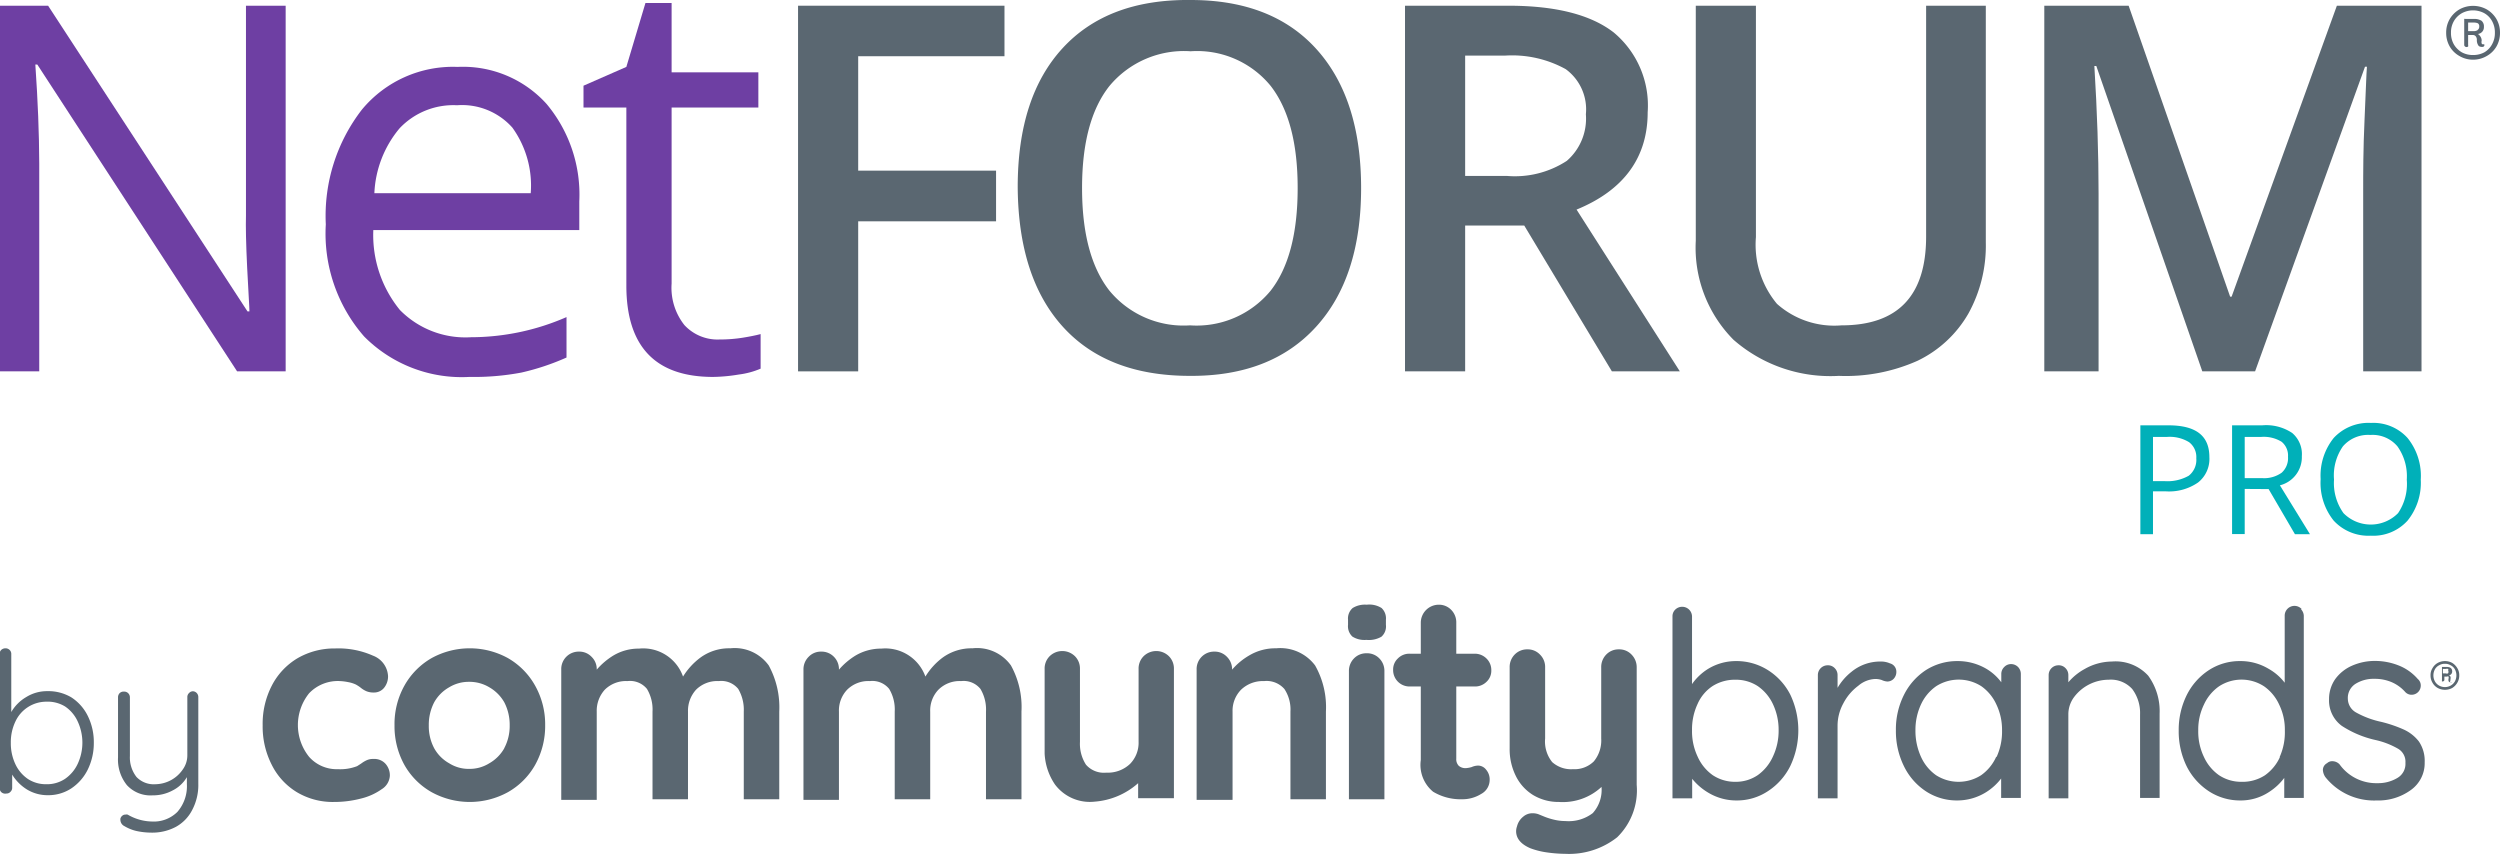
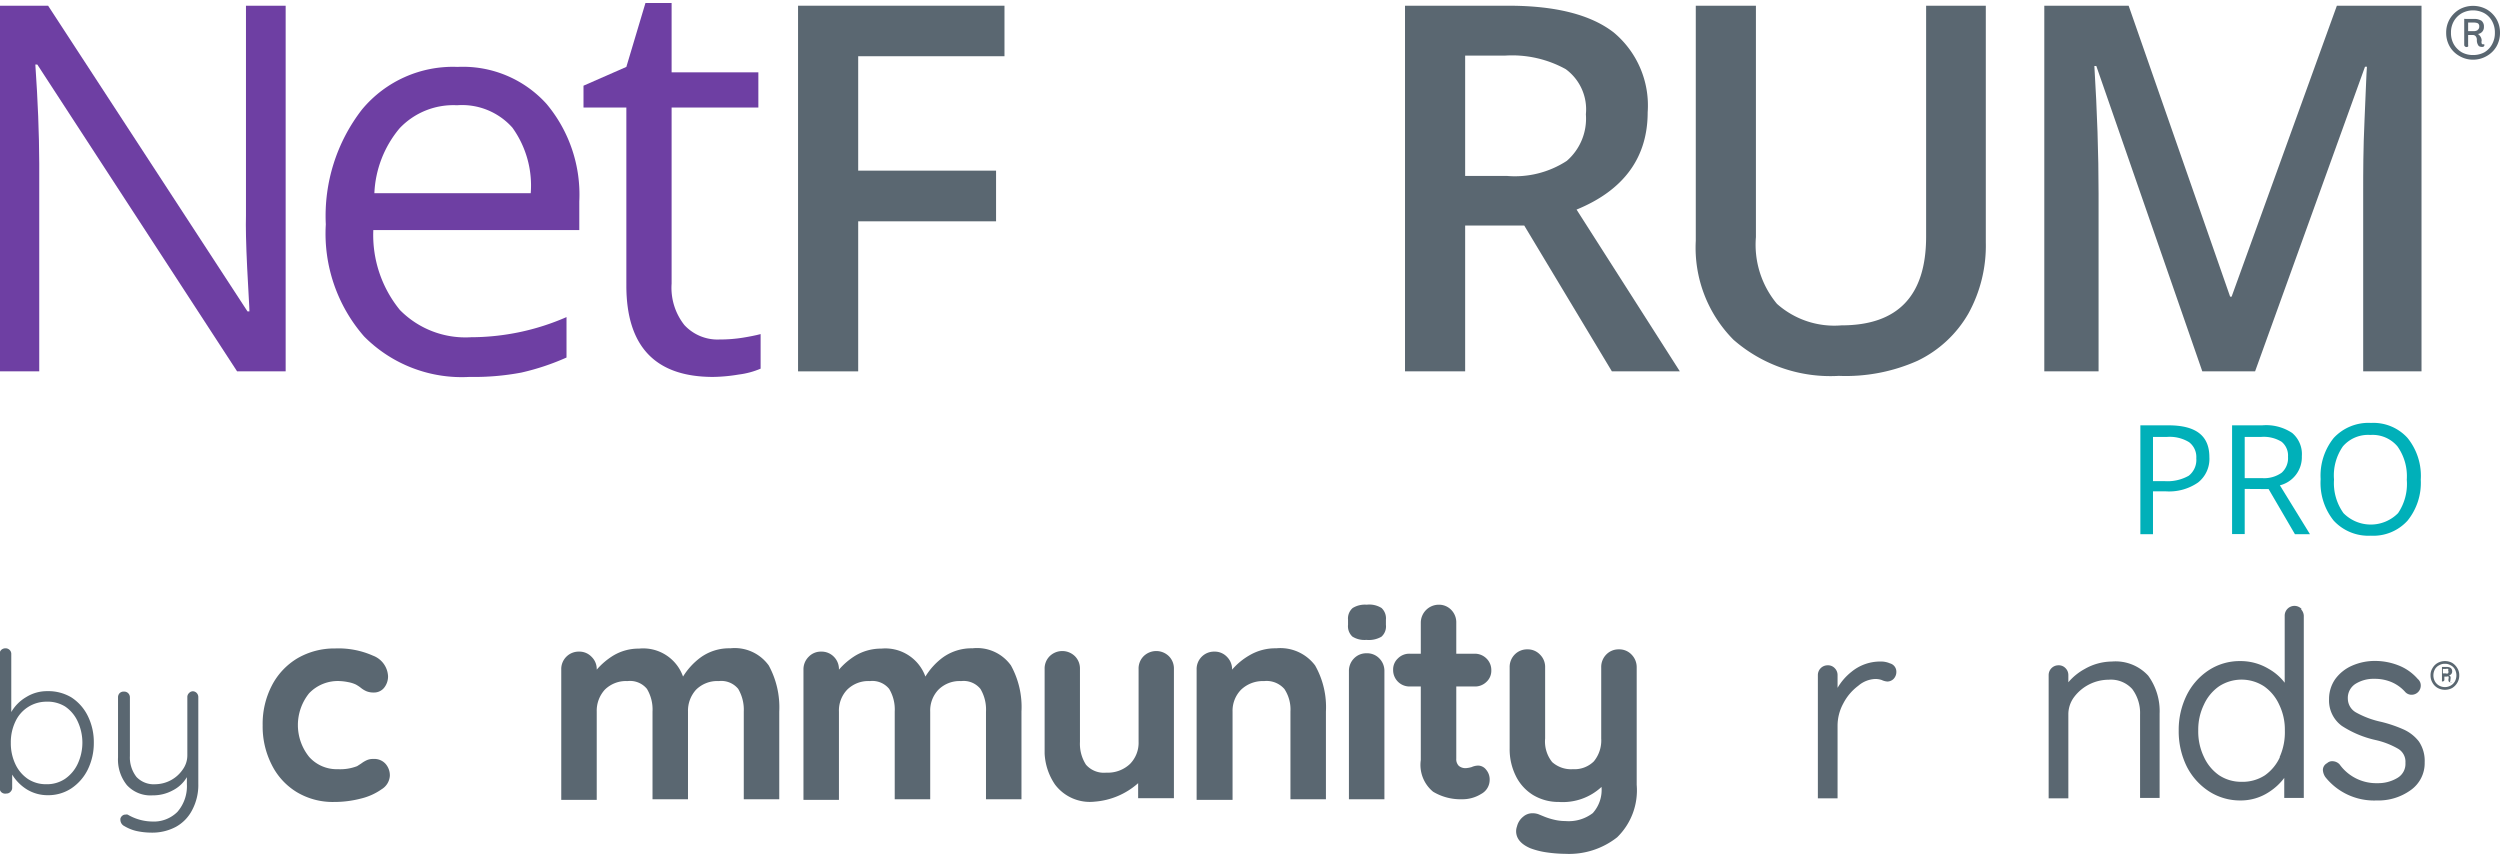
<svg xmlns="http://www.w3.org/2000/svg" viewBox="0 0 166.28 56.77">
  <title>cb-netforum-pro-logo-c-rgb-bycb</title>
  <g>
    <g>
      <g>
        <g>
          <path d="M108.44,43.54h0a1.12,1.12,0,0,0-.84-.35,1.14,1.14,0,0,0-.85.35,1.18,1.18,0,0,0-.33.85v4.73a2.19,2.19,0,0,1-.49,1.52,1.83,1.83,0,0,1-1.39.52,1.89,1.89,0,0,1-1.38-.47,2.18,2.18,0,0,1-.47-1.57V44.39a1.15,1.15,0,0,0-.34-.85,1.12,1.12,0,0,0-.84-.35,1.15,1.15,0,0,0-.85.35,1.18,1.18,0,0,0-.33.85v5.38a4,4,0,0,0,.41,1.84,3.08,3.08,0,0,0,1.15,1.27,3.28,3.28,0,0,0,1.72.46,3.78,3.78,0,0,0,2.83-1,2.31,2.31,0,0,1-.58,1.74,2.64,2.64,0,0,1-1.82.53,3.22,3.22,0,0,1-.71-.08,4.6,4.6,0,0,1-.66-.2l-.44-.18a1.21,1.21,0,0,0-.38-.06.94.94,0,0,0-.62.23,1.19,1.19,0,0,0-.41.64,1,1,0,0,0-.06.32c0,.49.32.87.95,1.14a5.06,5.06,0,0,0,1.06.27,9.3,9.3,0,0,0,1.27.1,5.16,5.16,0,0,0,3.44-1.1,4.36,4.36,0,0,0,1.3-3.49V44.39A1.19,1.19,0,0,0,108.44,43.54Z" transform="translate(0.08)" style="fill: #5a6771" />
          <path d="M24.76,50.48a1,1,0,0,0-.44.08,1.88,1.88,0,0,0-.37.22l-.28.18a3.12,3.12,0,0,1-1.28.2,2.45,2.45,0,0,1-1.91-.82,3.37,3.37,0,0,1,0-4.23,2.64,2.64,0,0,1,2.05-.81,3.57,3.57,0,0,1,.55.07,2.05,2.05,0,0,1,.51.16,2.49,2.49,0,0,1,.32.21,1.62,1.62,0,0,0,.37.23,1.23,1.23,0,0,0,.51.09.85.85,0,0,0,.69-.33,1.2,1.2,0,0,0,.25-.76,1.54,1.54,0,0,0-1-1.36,5.66,5.66,0,0,0-2.52-.48,4.88,4.88,0,0,0-2.5.65A4.53,4.53,0,0,0,18,45.6a5.53,5.53,0,0,0-.61,2.64,5.59,5.59,0,0,0,.59,2.6,4.44,4.44,0,0,0,1.67,1.84,4.65,4.65,0,0,0,2.49.66,7,7,0,0,0,1.8-.23,4,4,0,0,0,1.37-.62,1.13,1.13,0,0,0,.54-.89,1.16,1.16,0,0,0-.29-.8A1,1,0,0,0,24.76,50.48Z" transform="translate(0.08)" style="fill: #5a6771" />
          <path d="M84.8,43.12A3.38,3.38,0,0,0,83,43.6a4.39,4.39,0,0,0-1.13.94v0a1.17,1.17,0,0,0-.34-.85,1.12,1.12,0,0,0-.84-.35,1.16,1.16,0,0,0-1.18,1.2v8.66H81.9V47.33a2,2,0,0,1,.57-1.46A2.1,2.1,0,0,1,84,45.3a1.57,1.57,0,0,1,1.35.53,2.47,2.47,0,0,1,.4,1.5v5.83h2.36V47.33a5.62,5.62,0,0,0-.72-3.07A2.89,2.89,0,0,0,84.8,43.12Z" transform="translate(0.08)" style="fill: #5a6771" />
          <path d="M51.05,44.26a2.79,2.79,0,0,0-2.56-1.14,3.23,3.23,0,0,0-2,.63A4.55,4.55,0,0,0,45.35,45a2.81,2.81,0,0,0-2.93-1.86,3.27,3.27,0,0,0-1.72.47,4.7,4.7,0,0,0-1.09.93v0a1.13,1.13,0,0,0-.34-.85,1.12,1.12,0,0,0-.84-.35,1.16,1.16,0,0,0-1.18,1.2v8.66h2.36V47.33a2.08,2.08,0,0,1,.54-1.46,2,2,0,0,1,1.51-.57,1.45,1.45,0,0,1,1.29.52,2.66,2.66,0,0,1,.37,1.51v5.83h2.36V47.33a2.08,2.08,0,0,1,.54-1.46,2,2,0,0,1,1.51-.57,1.45,1.45,0,0,1,1.29.52,2.74,2.74,0,0,1,.37,1.51v5.83h2.36V47.33A5.81,5.81,0,0,0,51.05,44.26Z" transform="translate(0.08)" style="fill: #5a6771" />
          <path d="M90.82,40.22a1.54,1.54,0,0,0-.93.22.92.92,0,0,0-.31.78v.34a.94.94,0,0,0,.29.78,1.5,1.5,0,0,0,.93.22,1.67,1.67,0,0,0,1-.21.91.91,0,0,0,.3-.79v-.34a.94.94,0,0,0-.29-.78A1.53,1.53,0,0,0,90.82,40.22Z" transform="translate(0.08)" style="fill: #5a6771" />
          <path d="M67.16,44.26a2.77,2.77,0,0,0-2.56-1.14,3.27,3.27,0,0,0-2,.63A4.51,4.51,0,0,0,61.47,45a2.83,2.83,0,0,0-2.93-1.86,3.33,3.33,0,0,0-1.73.47,4.7,4.7,0,0,0-1.09.93v0a1.16,1.16,0,0,0-.33-.85,1.14,1.14,0,0,0-.85-.35,1.12,1.12,0,0,0-.84.35,1.17,1.17,0,0,0-.34.85v8.66h2.36V47.33a2,2,0,0,1,.55-1.46,2,2,0,0,1,1.51-.57,1.44,1.44,0,0,1,1.28.52,2.66,2.66,0,0,1,.37,1.51v5.83h2.36V47.33a2,2,0,0,1,.55-1.46,2,2,0,0,1,1.51-.57,1.44,1.44,0,0,1,1.28.52,2.66,2.66,0,0,1,.37,1.51v5.83h2.36V47.33A5.72,5.72,0,0,0,67.16,44.26Z" transform="translate(0.08)" style="fill: #5a6771" />
-           <path d="M33.7,43.77a5.27,5.27,0,0,0-5.07,0,4.82,4.82,0,0,0-1.81,1.83,5.25,5.25,0,0,0-.66,2.64,5.31,5.31,0,0,0,.66,2.64,4.77,4.77,0,0,0,1.81,1.81,5.27,5.27,0,0,0,5.07,0,4.77,4.77,0,0,0,1.81-1.81,5.31,5.31,0,0,0,.67-2.64,5.26,5.26,0,0,0-.67-2.64A4.82,4.82,0,0,0,33.7,43.77Zm-.24,6a2.65,2.65,0,0,1-1,1,2.47,2.47,0,0,1-1.33.37,2.42,2.42,0,0,1-1.33-.37,2.58,2.58,0,0,1-1-1,3.13,3.13,0,0,1-.36-1.52,3.24,3.24,0,0,1,.36-1.54h0a2.61,2.61,0,0,1,1-1,2.5,2.5,0,0,1,1.33-.36,2.55,2.55,0,0,1,1.33.36,2.68,2.68,0,0,1,1,1,3.24,3.24,0,0,1,.36,1.54A3.13,3.13,0,0,1,33.46,49.76Z" transform="translate(0.08)" style="fill: #5a6771" />
          <path d="M90.82,43.45a1.14,1.14,0,0,0-.85.35,1.18,1.18,0,0,0-.33.85v8.51H92V44.65a1.18,1.18,0,0,0-.33-.85A1.13,1.13,0,0,0,90.82,43.45Z" transform="translate(0.08)" style="fill: #5a6771" />
          <path d="M98,45.66a1.08,1.08,0,0,0,.79-.31,1,1,0,0,0,.32-.76,1.07,1.07,0,0,0-.32-.79,1.09,1.09,0,0,0-.79-.32H96.78V41.42a1.18,1.18,0,0,0-.33-.85,1.13,1.13,0,0,0-.83-.35,1.2,1.2,0,0,0-1.2,1.2v2.06h-.73a1.06,1.06,0,0,0-.79.31,1,1,0,0,0-.32.76,1.09,1.09,0,0,0,1.11,1.11h.73v4.89a2.31,2.31,0,0,0,.82,2.11,3.55,3.55,0,0,0,1.93.5,2.34,2.34,0,0,0,1.26-.35A1.06,1.06,0,0,0,99,51.9a1,1,0,0,0-.23-.7.69.69,0,0,0-.53-.28,1.13,1.13,0,0,0-.44.1,1.88,1.88,0,0,1-.37.07.69.69,0,0,1-.48-.15.62.62,0,0,1-.17-.48v-4.8Z" transform="translate(0.08)" style="fill: #5a6771" />
          <path d="M77.67,43.65h0a1.2,1.2,0,0,0-1.69,0,1.16,1.16,0,0,0-.33.85v4.85a2,2,0,0,1-.57,1.46,2.15,2.15,0,0,1-1.58.58,1.58,1.58,0,0,1-1.35-.53,2.56,2.56,0,0,1-.4-1.51V44.5a1.16,1.16,0,0,0-.33-.85,1.2,1.2,0,0,0-1.69,0,1.16,1.16,0,0,0-.33.85v5.29h0v.13c0,.06,0,.13,0,.2v0h0a4,4,0,0,0,.69,2.06,2.9,2.9,0,0,0,2.63,1.14,4.9,4.9,0,0,0,2.9-1.23v1H78V44.5A1.16,1.16,0,0,0,77.67,43.65Z" transform="translate(0.08)" style="fill: #5a6771" />
        </g>
        <g>
-           <path d="M117.49,44.56a3.91,3.91,0,0,0-2.1-.59,3.56,3.56,0,0,0-1.88.53,3.67,3.67,0,0,0-1.05,1V41a.66.66,0,0,0-.19-.45.66.66,0,0,0-.93,0,.61.61,0,0,0-.18.45v12.1h1.31V51.8a4,4,0,0,0,1.1.94,3.62,3.62,0,0,0,1.85.5,3.72,3.72,0,0,0,2.09-.62A4.23,4.23,0,0,0,119,50.94a5.54,5.54,0,0,0,0-4.73A4.16,4.16,0,0,0,117.49,44.56Zm.35,5.76a3.06,3.06,0,0,1-1,1.23,2.59,2.59,0,0,1-1.49.45,2.68,2.68,0,0,1-1.51-.44,3,3,0,0,1-1-1.22,3.92,3.92,0,0,1-.38-1.76,4,4,0,0,1,.37-1.76,2.75,2.75,0,0,1,1-1.19,2.78,2.78,0,0,1,1.52-.42,2.65,2.65,0,0,1,1.49.43,3,3,0,0,1,1,1.19,4,4,0,0,1,.38,1.75A4,4,0,0,1,117.84,50.32Z" transform="translate(0.08)" style="fill: #5a6771" />
          <path d="M125.62,44.12h0A1.47,1.47,0,0,0,125,44a3,3,0,0,0-1.93.68,3.8,3.8,0,0,0-.93,1.07v-.85a.64.64,0,0,0-.19-.46.61.61,0,0,0-.47-.19.65.65,0,0,0-.65.65v8.2h1.31V48.26a3.1,3.1,0,0,1,.38-1.47,3.42,3.42,0,0,1,1-1.18,1.84,1.84,0,0,1,1.14-.45,1.32,1.32,0,0,1,.42.07,1.05,1.05,0,0,0,.37.1.59.59,0,0,0,.43-.19.67.67,0,0,0,.17-.48A.57.57,0,0,0,125.62,44.12Z" transform="translate(0.08)" style="fill: #5a6771" />
-           <path d="M133.69,44.17a.62.62,0,0,0-.47.2.64.64,0,0,0-.19.47v.54a3.37,3.37,0,0,0-1-.9,3.75,3.75,0,0,0-1.92-.51,3.87,3.87,0,0,0-2.08.59,4.21,4.21,0,0,0-1.47,1.65,5.11,5.11,0,0,0-.54,2.37,5.26,5.26,0,0,0,.53,2.37A4.19,4.19,0,0,0,128,52.62a3.75,3.75,0,0,0,2.1.62,3.63,3.63,0,0,0,1.92-.55,3.8,3.8,0,0,0,1-.91v1.29h1.31V44.84a.67.67,0,0,0-.18-.47A.65.65,0,0,0,133.69,44.17Zm-1,6.17a3,3,0,0,1-1,1.22h0a2.78,2.78,0,0,1-3,0,3,3,0,0,1-1-1.22,4.17,4.17,0,0,1-.37-1.76,4,4,0,0,1,.38-1.75,3,3,0,0,1,1-1.19,2.79,2.79,0,0,1,3,0,3,3,0,0,1,1,1.21,3.88,3.88,0,0,1,.38,1.72A4.05,4.05,0,0,1,132.72,50.34Z" transform="translate(0.08)" style="fill: #5a6771" />
          <path d="M140.38,44a3.69,3.69,0,0,0-1.81.5,3.78,3.78,0,0,0-1.08.88v-.48a.64.64,0,0,0-.19-.46.61.61,0,0,0-.47-.19.65.65,0,0,0-.65.65v8.2h1.31V47.52a1.92,1.92,0,0,1,.37-1.14,2.89,2.89,0,0,1,2.31-1.17,1.91,1.91,0,0,1,1.57.62,2.66,2.66,0,0,1,.52,1.69v5.55h1.3v-5.6a4,4,0,0,0-.76-2.53A2.94,2.94,0,0,0,140.38,44Z" transform="translate(0.08)" style="fill: #5a6771" />
          <path d="M153,40.5a.65.65,0,0,0-1.12.47v4.44a3.51,3.51,0,0,0-1.06-.92,3.63,3.63,0,0,0-1.91-.52,3.76,3.76,0,0,0-2.07.6,4.22,4.22,0,0,0-1.48,1.67,5.2,5.2,0,0,0-.53,2.35,5.3,5.3,0,0,0,.53,2.38,4.26,4.26,0,0,0,1.48,1.66,3.79,3.79,0,0,0,2.09.61,3.41,3.41,0,0,0,1.92-.57,3.86,3.86,0,0,0,1-.93v1.33h1.3V41a.66.66,0,0,0-.18-.47Zm-1.44,9.86a3,3,0,0,1-1,1.21A2.73,2.73,0,0,1,149,52a2.66,2.66,0,0,1-1.49-.44,3,3,0,0,1-1-1.21,3.89,3.89,0,0,1-.38-1.76,3.79,3.79,0,0,1,.38-1.73,3,3,0,0,1,1-1.21,2.74,2.74,0,0,1,3,0,3,3,0,0,1,1,1.21,3.79,3.79,0,0,1,.38,1.73A4,4,0,0,1,151.54,50.36Z" transform="translate(0.08)" style="fill: #5a6771" />
          <path d="M159.77,48.51a8.75,8.75,0,0,0-1.48-.5,6,6,0,0,1-1.66-.62,1.06,1.06,0,0,1-.55-.9,1.11,1.11,0,0,1,.5-1,2.27,2.27,0,0,1,1.27-.34,2.86,2.86,0,0,1,1.14.22,2.57,2.57,0,0,1,.91.66.57.57,0,0,0,.41.18.61.61,0,0,0,.62-.6.56.56,0,0,0-.2-.45,3.27,3.27,0,0,0-1.3-.91,4.26,4.26,0,0,0-1.51-.29,3.76,3.76,0,0,0-1.57.32,2.73,2.73,0,0,0-1.11.89,2.3,2.3,0,0,0-.41,1.33,2.09,2.09,0,0,0,.85,1.78,6.82,6.82,0,0,0,2.24.94,5.33,5.33,0,0,1,1.5.58,1,1,0,0,1,.49.94,1.08,1.08,0,0,1-.53,1,2.48,2.48,0,0,1-1.32.35,3,3,0,0,1-2.53-1.25v0a.66.66,0,0,0-.48-.21.48.48,0,0,0-.35.13.51.51,0,0,0-.28.46.94.94,0,0,0,.16.46A4.14,4.14,0,0,0,158,53.24a3.67,3.67,0,0,0,2.25-.68,2.19,2.19,0,0,0,.94-1.86,2.29,2.29,0,0,0-.39-1.39A2.68,2.68,0,0,0,159.77,48.51Z" transform="translate(0.08)" style="fill: #5a6771" />
          <path d="M162.91,45.25a.25.25,0,0,1,0-.1.37.37,0,0,0,0-.14.28.28,0,0,0-.1-.09.26.26,0,0,0,.21-.26q0-.3-.36-.3h-.32l0,0s0,0,0,0v.9a.08.08,0,0,0,0,.06.09.09,0,0,0,.07,0,.11.11,0,0,0,.09-.09V45h.16a.16.16,0,0,1,.12,0,.25.25,0,0,1,0,.13.4.4,0,0,0,0,.18s.06.07.1.07a.1.1,0,0,0,.09,0,.08.08,0,0,0,.05,0,0,0,0,0,0,0,0s0,0,0,0A.08.08,0,0,1,162.91,45.25Zm-.17-.46a.24.24,0,0,1-.15,0h-.19v-.3h.2a.33.33,0,0,1,.15,0,.12.12,0,0,1,0,.11A.17.17,0,0,1,162.74,44.79Z" transform="translate(0.08)" style="fill: #5a6771" />
          <path d="M163.36,44.44a1,1,0,0,0-.34-.35,1,1,0,0,0-.48-.12,1,1,0,0,0-.48.12.91.91,0,0,0-.35.35.86.86,0,0,0-.13.48.92.92,0,0,0,.13.49.91.91,0,0,0,.35.35,1,1,0,0,0,.48.12,1,1,0,0,0,.48-.12,1,1,0,0,0,.34-.35.92.92,0,0,0,.13-.49A.86.86,0,0,0,163.36,44.44Zm-.16.88a.75.75,0,0,1-.28.28.8.8,0,0,1-.38.1.81.81,0,0,1-.39-.1.75.75,0,0,1-.28-.28.85.85,0,0,1,0-.8.66.66,0,0,1,.28-.27.71.71,0,0,1,.39-.1.7.7,0,0,1,.38.1.66.66,0,0,1,.28.27.85.85,0,0,1,0,.8Z" transform="translate(0.08)" style="fill: #5a6771" />
        </g>
      </g>
      <g>
        <path d="M4.66,46.38a3.09,3.09,0,0,1,1.1,1.24,3.92,3.92,0,0,1,.4,1.78,4,4,0,0,1-.4,1.78,3.21,3.21,0,0,1-1.1,1.26,2.78,2.78,0,0,1-1.55.45,2.64,2.64,0,0,1-1.38-.37,3,3,0,0,1-1-1v.86a.36.36,0,0,1-.11.28.35.35,0,0,1-.28.12A.38.38,0,0,1,0,52.68a.39.39,0,0,1-.11-.28V43.51A.39.39,0,0,1,0,43.23a.41.41,0,0,1,.28-.11.38.38,0,0,1,.28.11.36.36,0,0,1,.11.28v3.85a2.74,2.74,0,0,1,1-1,2.61,2.61,0,0,1,1.39-.39A3,3,0,0,1,4.66,46.38ZM4.25,51.8a2.49,2.49,0,0,0,.84-1,3.34,3.34,0,0,0,0-2.81,2.41,2.41,0,0,0-.84-1A2.23,2.23,0,0,0,3,46.67,2.27,2.27,0,0,0,.94,48a3.18,3.18,0,0,0-.3,1.41,3.24,3.24,0,0,0,.3,1.41,2.43,2.43,0,0,0,.85,1A2.18,2.18,0,0,0,3,52.16,2.16,2.16,0,0,0,4.25,51.8Z" transform="translate(0.08)" style="fill: #5a6771" />
        <path d="M13,46.09a.39.39,0,0,1,.11.28v5.75a3.55,3.55,0,0,1-.41,1.76A2.66,2.66,0,0,1,11.61,55a3.34,3.34,0,0,1-1.62.38,4.76,4.76,0,0,1-1-.11,2.77,2.77,0,0,1-.79-.32.47.47,0,0,1-.27-.38.48.48,0,0,1,0-.13.38.38,0,0,1,.13-.19.31.31,0,0,1,.2-.07.42.42,0,0,1,.15,0,3.29,3.29,0,0,0,1.6.46A2.23,2.23,0,0,0,11.72,54a2.61,2.61,0,0,0,.63-1.85v-.46a2.29,2.29,0,0,1-.94.88,2.73,2.73,0,0,1-1.33.33,2.13,2.13,0,0,1-1.72-.68,2.71,2.71,0,0,1-.59-1.84v-4a.39.39,0,0,1,.11-.28A.38.38,0,0,1,8.17,46a.37.37,0,0,1,.28.11.39.39,0,0,1,.11.28v3.89A2.11,2.11,0,0,0,9,51.68a1.59,1.59,0,0,0,1.28.48,2.24,2.24,0,0,0,1.81-1,1.6,1.6,0,0,0,.29-.93V46.37a.36.36,0,0,1,.12-.28.34.34,0,0,1,.28-.11A.37.37,0,0,1,13,46.09Z" transform="translate(0.08)" style="fill: #5a6771" />
      </g>
    </g>
    <g>
      <g>
        <g>
          <path d="M18.92,24.7H15.69L2.4,4.29H2.27q.25,3.59.26,6.59V24.7H-.08V.38h3.2L16.38,20.71h.13c0-.3-.07-1.26-.15-2.89s-.1-2.78-.08-3.48V.38h2.64Z" transform="translate(0.08)" style="fill: #6e3fa3" />
          <path d="M31.14,25.07a9.14,9.14,0,0,1-7-2.69,10.4,10.4,0,0,1-2.55-7.46A11.54,11.54,0,0,1,24,7.28a7.86,7.86,0,0,1,6.36-2.83,7.49,7.49,0,0,1,5.91,2.46,9.39,9.39,0,0,1,2.18,6.49v1.9H24.75a7.88,7.88,0,0,0,1.77,5.32,6.11,6.11,0,0,0,4.73,1.81,15.92,15.92,0,0,0,6.35-1.34v2.69a16.06,16.06,0,0,1-3,1A17,17,0,0,1,31.14,25.07ZM30.32,7A4.92,4.92,0,0,0,26.5,8.53a7.2,7.2,0,0,0-1.68,4.32h10.4A6.59,6.59,0,0,0,34,8.49,4.48,4.48,0,0,0,30.32,7Z" transform="translate(0.08)" style="fill: #6e3fa3" />
          <path d="M47.78,22.58a9.74,9.74,0,0,0,1.55-.12c.49-.08.88-.16,1.18-.24v2.3a5.35,5.35,0,0,1-1.45.39,11.11,11.11,0,0,1-1.71.16q-5.77,0-5.77-6.08V7.15H38.73V5.7l2.85-1.25L42.85.2h1.74V4.81h5.77V7.15H44.59V18.86a4,4,0,0,0,.85,2.76A3,3,0,0,0,47.78,22.58Z" transform="translate(0.08)" style="fill: #6e3fa3" />
        </g>
        <path d="M165.31.62a1.81,1.81,0,0,1,.65.64,1.78,1.78,0,0,1,.24.92,1.8,1.8,0,0,1-.24.92,1.71,1.71,0,0,1-.65.63,1.78,1.78,0,0,1-.9.24,1.76,1.76,0,0,1-.9-.24,1.71,1.71,0,0,1-.65-.63,1.8,1.8,0,0,1-.24-.92,1.78,1.78,0,0,1,.24-.92,1.81,1.81,0,0,1,.65-.64,1.85,1.85,0,0,1,.9-.23A1.88,1.88,0,0,1,165.31.62Zm-.15,2.86a1.37,1.37,0,0,0,.51-.53,1.52,1.52,0,0,0,.19-.77,1.55,1.55,0,0,0-.19-.78,1.34,1.34,0,0,0-.51-.52,1.58,1.58,0,0,0-.75-.19,1.55,1.55,0,0,0-.75.19,1.42,1.42,0,0,0-.53.53,1.49,1.49,0,0,0-.19.77,1.52,1.52,0,0,0,.19.77,1.5,1.5,0,0,0,.53.53,1.54,1.54,0,0,0,.75.18A1.57,1.57,0,0,0,165.16,3.48Zm0-.48a.12.12,0,0,1-.07.11.31.31,0,0,1-.17,0,.21.21,0,0,1-.18-.12.62.62,0,0,1-.08-.33.36.36,0,0,0-.07-.24.23.23,0,0,0-.2-.09h-.31V3a.14.14,0,0,1,0,.09.16.16,0,0,1-.21,0,.14.14,0,0,1-.05-.09V1.34s0-.05,0-.08a.09.09,0,0,1,.08,0h.55a.93.93,0,0,1,.52.12.49.49,0,0,1,.16.41.45.45,0,0,1-.4.47.55.55,0,0,1,.18.19.48.48,0,0,1,.07.26.36.36,0,0,0,0,.18.1.1,0,0,0,.08.06A.09.09,0,0,1,165.18,3Zm-.46-1a.26.26,0,0,0,.12-.23.24.24,0,0,0-.09-.22.69.69,0,0,0-.29-.05h-.36v.57h.32A.51.51,0,0,0,164.72,2Z" transform="translate(0.08)" style="fill: #5a6771" />
        <path d="M57,24.7H53V.38H66.73V3.74H57v7.61h9.17v3.37H57Z" transform="translate(0.08)" style="fill: #5a6771" />
-         <path d="M90.45,12.51q0,5.94-3,9.23T79.07,25q-5.5,0-8.46-3.27t-3-9.29q0-6,3-9.25T79.11,0c3.61,0,6.41,1.09,8.38,3.28S90.45,8.54,90.45,12.51Zm-18.56,0q0,4.49,1.81,6.81a6.39,6.39,0,0,0,5.37,2.32,6.38,6.38,0,0,0,5.35-2.29q1.81-2.3,1.81-6.84c0-3-.6-5.25-1.79-6.79a6.32,6.32,0,0,0-5.33-2.31,6.45,6.45,0,0,0-5.4,2.31C72.49,7.26,71.89,9.53,71.89,12.51Z" transform="translate(0.08)" style="fill: #5a6771" />
        <path d="M97.37,15V24.7h-4V.38h6.87c3.14,0,5.47.59,7,1.77a6.32,6.32,0,0,1,2.27,5.32c0,3-1.58,5.18-4.73,6.47l6.87,10.76h-4.52L101.3,15Zm0-3.3h2.76a6.32,6.32,0,0,0,4-1A3.72,3.72,0,0,0,105.4,7.6a3.31,3.31,0,0,0-1.34-3,7.38,7.38,0,0,0-4.06-.9H97.37Z" transform="translate(0.08)" style="fill: #5a6771" />
        <path d="M132,.38V16.12a9.35,9.35,0,0,1-1.15,4.72A7.77,7.77,0,0,1,127.45,24,11.7,11.7,0,0,1,122.22,25a9.79,9.79,0,0,1-7-2.4,8.69,8.69,0,0,1-2.51-6.59V.38h4V15.77a6.14,6.14,0,0,0,1.4,4.44,5.73,5.73,0,0,0,4.29,1.43q5.63,0,5.63-5.9V.38Z" transform="translate(0.08)" style="fill: #5a6771" />
        <path d="M146.4,24.7,139.35,4.39h-.13q.28,4.53.28,8.49V24.7h-3.61V.38h5.61l6.75,19.35h.1l7-19.35h5.63V24.7H157.1v-12c0-1.21,0-2.79.09-4.73s.12-3.11.16-3.53h-.13L149.91,24.7Z" transform="translate(0.08)" style="fill: #5a6771" />
      </g>
      <g>
        <path d="M146.87,30.4a2,2,0,0,1-.75,1.69,3.38,3.38,0,0,1-2.15.59h-.85v2.85h-.84V28.29h1.87C146,28.29,146.87,29,146.87,30.4ZM143.12,32h.76a2.86,2.86,0,0,0,1.62-.36,1.34,1.34,0,0,0,.5-1.16,1.24,1.24,0,0,0-.48-1.07,2.47,2.47,0,0,0-1.46-.35h-.94Z" transform="translate(0.08)" style="fill: #00b0b9" />
        <path d="M149.22,32.52v3h-.84V28.29h2a3.11,3.11,0,0,1,2,.51,1.84,1.84,0,0,1,.64,1.54,1.93,1.93,0,0,1-1.46,1.94l2,3.25h-1l-1.75-3Zm0-.72h1.15a2,2,0,0,0,1.31-.36,1.3,1.3,0,0,0,.42-1.06,1.18,1.18,0,0,0-.43-1,2.27,2.27,0,0,0-1.35-.32h-1.1Z" transform="translate(0.08)" style="fill: #00b0b9" />
        <path d="M160.93,31.9a4,4,0,0,1-.88,2.73,3.07,3.07,0,0,1-2.44,1,3.14,3.14,0,0,1-2.47-1,4,4,0,0,1-.87-2.76,4,4,0,0,1,.87-2.74,3.15,3.15,0,0,1,2.48-1,3.06,3.06,0,0,1,2.43,1A4,4,0,0,1,160.93,31.9Zm-5.77,0a3.43,3.43,0,0,0,.63,2.23,2.55,2.55,0,0,0,3.63,0A3.47,3.47,0,0,0,160,31.9a3.42,3.42,0,0,0-.62-2.21,2.16,2.16,0,0,0-1.8-.76,2.21,2.21,0,0,0-1.83.76A3.39,3.39,0,0,0,155.16,31.9Z" transform="translate(0.08)" style="fill: #00b0b9" />
      </g>
    </g>
  </g>
</svg>